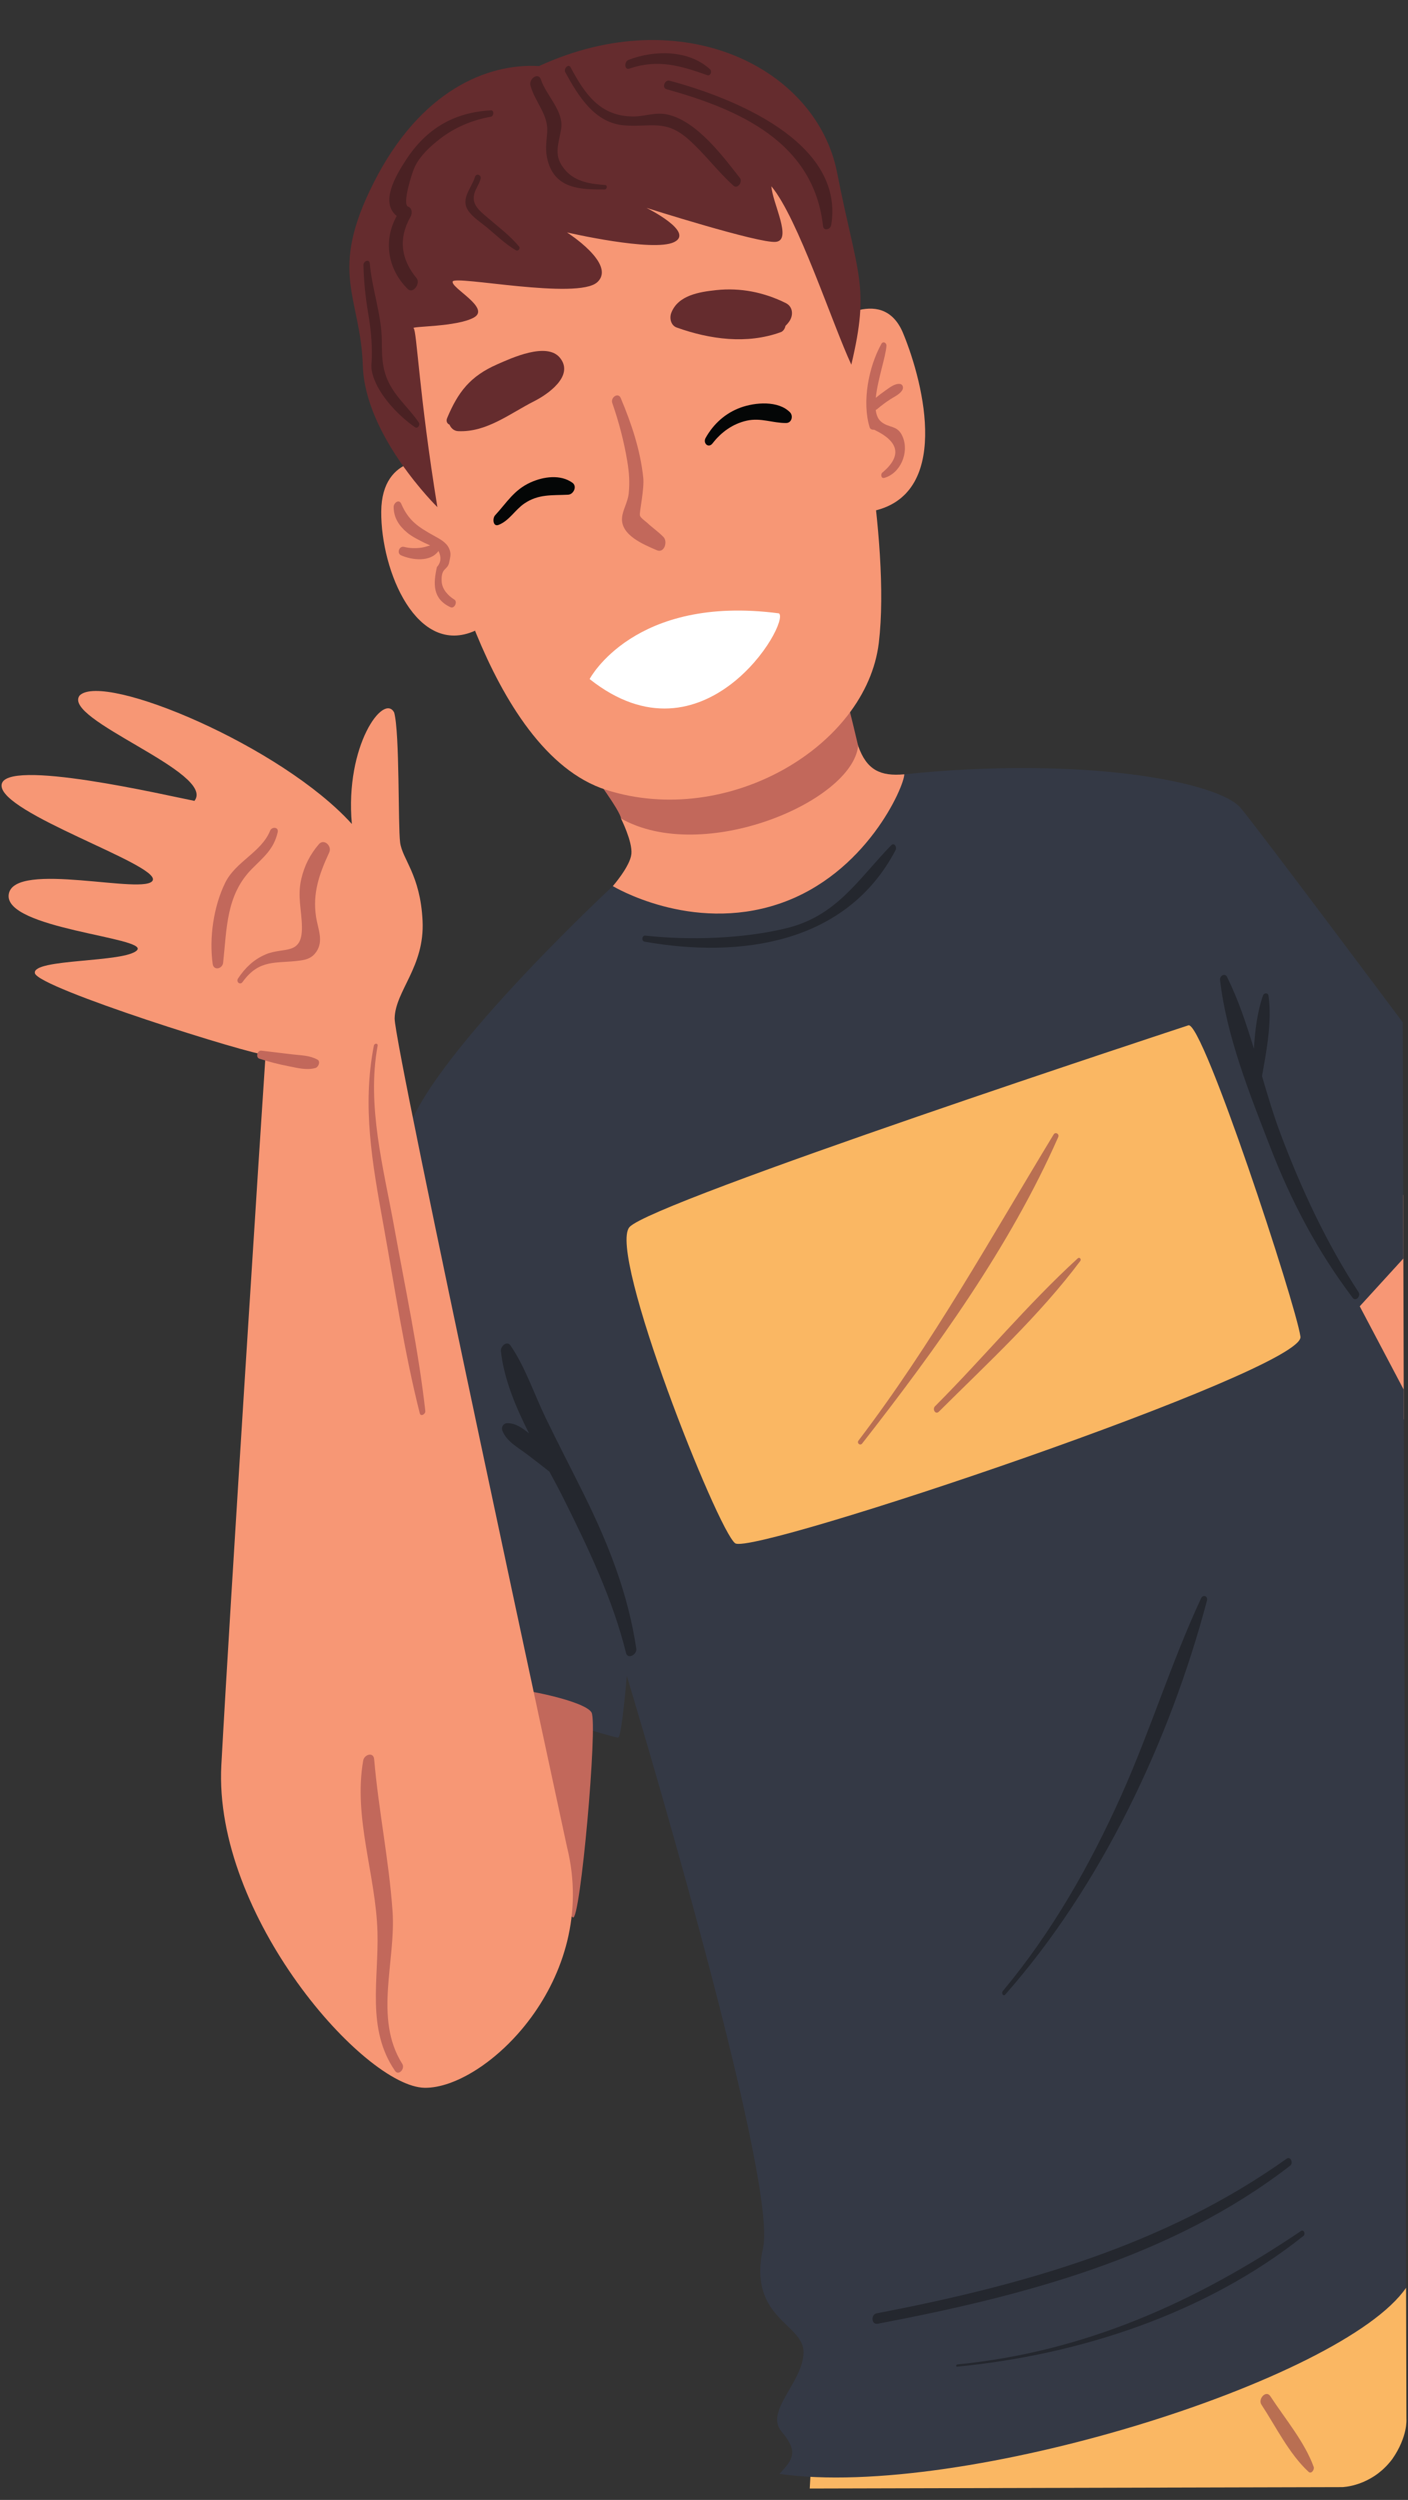
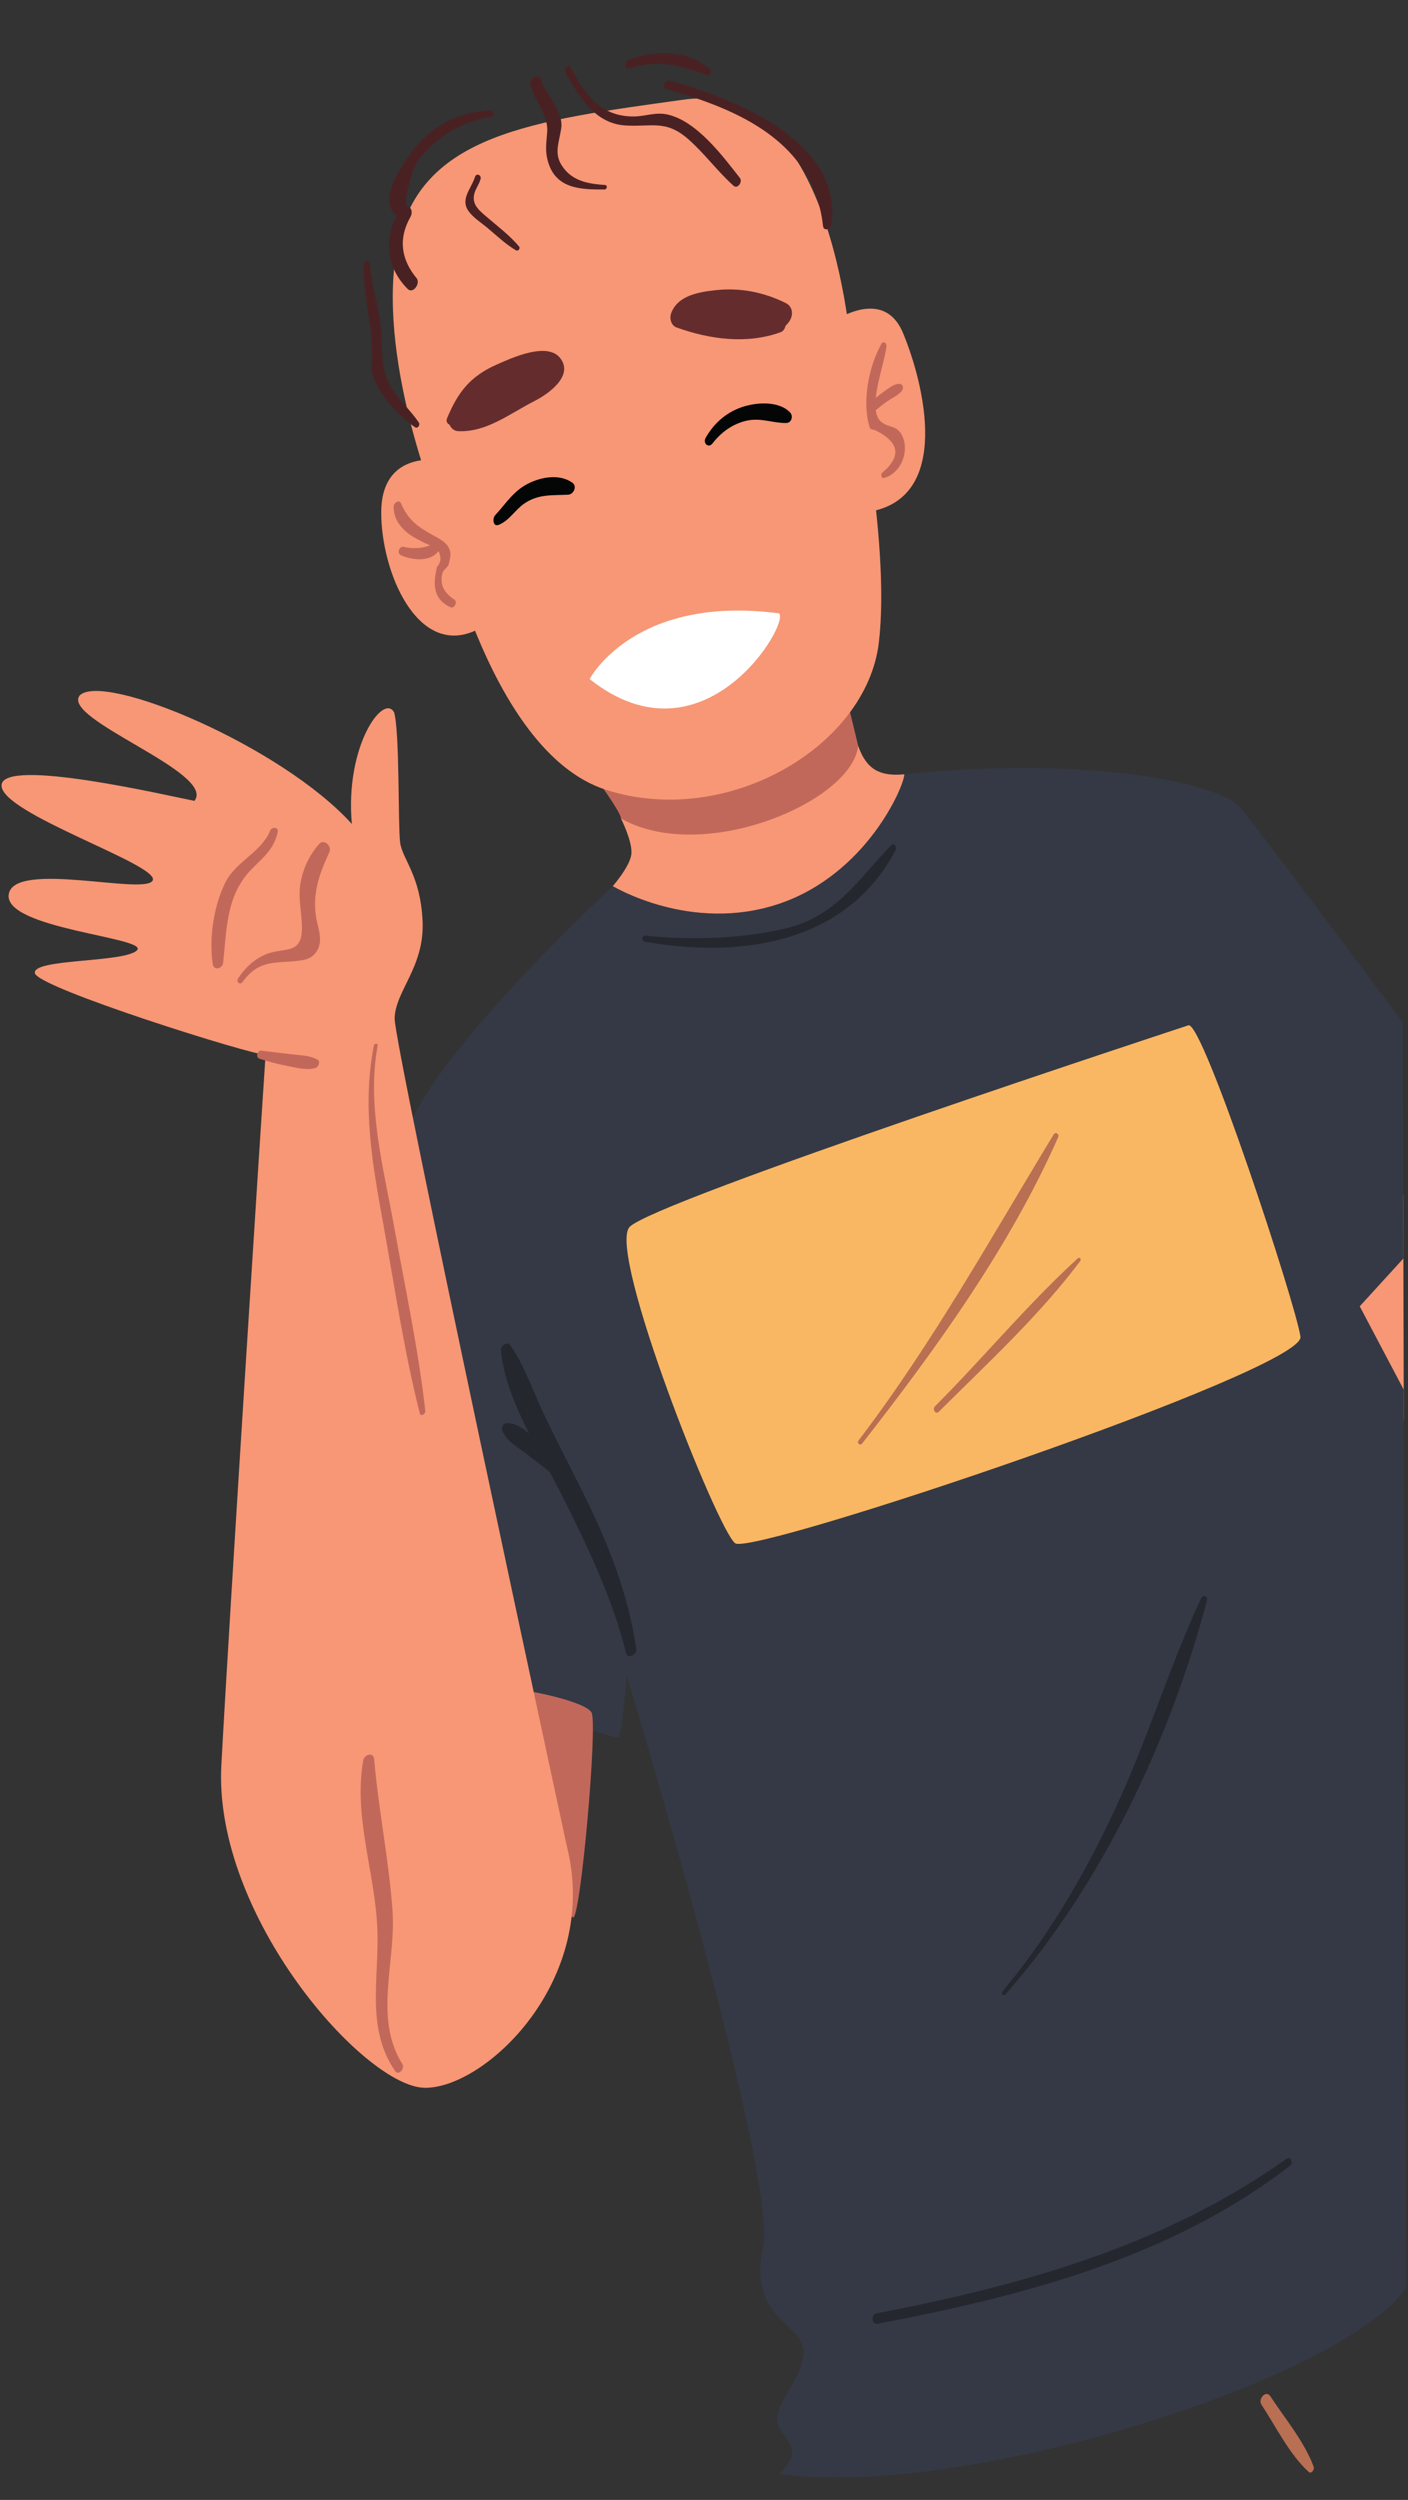
<svg xmlns="http://www.w3.org/2000/svg" height="2933.5" preserveAspectRatio="xMidYMid meet" version="1.0" viewBox="348.9 80.2 1652.9 2933.5" width="1652.9" zoomAndPan="magnify">
  <rect x="348.9" y="80.2" width="1652.9" height="2933.5" fill="#333333" stroke="none" />
  <g>
    <g id="change1_1">
-       <path d="M 1302.586 2942.77 C 1302.598 2946.961 1299.48 3000.301 1299.48 3000.301 L 1924.535 2998.66 C 1924.535 2998.66 1959.035 2998.172 1983.367 2965.73 C 2001.809 2939.219 1999.945 2918.699 1999.945 2918.699 L 1999.539 2764.77 L 1302.586 2942.77" fill="#fab763" />
-     </g>
+       </g>
    <g id="change2_1">
      <path d="M 1996.18 1482.309 L 1996.863 1745.859 C 1996.863 1745.859 1921.582 1699.883 1916.719 1621.539 C 1911.844 1543.172 1996.18 1482.309 1996.18 1482.309" fill="#f79775" />
    </g>
    <g id="change3_1">
      <path d="M 1068.309 1119.977 C 1068.309 1119.977 840.211 1331.688 824.508 1418.223 C 808.805 1504.75 867.23 2056.23 867.23 2056.23 C 867.23 2056.23 1070.469 2120.531 1074.66 2119.121 C 1078.859 2117.711 1084.738 2046.789 1084.738 2046.789 C 1084.738 2046.789 1263.07 2634.852 1244.629 2718.238 C 1226.191 2801.629 1293.367 2806.43 1292.219 2841.262 C 1291.07 2876.09 1246.379 2909.789 1266.34 2933.379 C 1286.293 2956.961 1280.109 2965.84 1263.98 2983.141 C 1478.016 3013.672 1924.941 2873.18 1999.539 2764.77 C 1999.551 2767.262 1996.781 1710.887 1996.781 1710.887 L 1945.145 1613.062 L 1996.371 1556.945 L 1995.637 1279.875 C 1995.637 1279.875 1830.82 1059.195 1805.551 1028.488 C 1780.281 997.754 1621.824 966.934 1410.5 988.773 C 1305.641 1082.031 1068.309 1119.977 1068.309 1119.977" fill="#343945" />
    </g>
    <g id="change2_2">
      <path d="M 1077.898 1040.656 C 1077.898 1040.656 1091.488 1067.672 1090.129 1082.133 C 1088.77 1096.609 1068.309 1119.984 1068.309 1119.984 C 1068.309 1119.984 1159.719 1175.402 1262.879 1140.922 C 1366.027 1106.441 1410.531 1002.461 1410.492 988.785 C 1382.512 991.344 1366.332 983.914 1356.297 955.336 C 1346.273 926.754 1077.898 1040.656 1077.898 1040.656" fill="#f79775" />
    </g>
    <g id="change4_1">
      <path d="M 1041.359 983.535 C 1041.359 983.535 1077.867 1032.566 1077.898 1040.656 C 1174.438 1095.133 1349.445 1020.828 1356.293 955.332 C 1350.004 927.984 1339.332 886.348 1339.332 886.348 L 1041.359 983.535" fill="#c2685b" />
    </g>
    <g id="change2_3">
      <path d="M 1317.082 464.086 C 1317.082 464.086 1384.113 410.68 1409.145 471.312 C 1434.184 531.949 1465.621 662.734 1371.133 680.383 C 1332.473 641.922 1317.082 464.086 1317.082 464.086" fill="#f79775" />
    </g>
    <g id="change2_4">
      <path d="M 860.977 620.148 C 860.977 620.148 796.887 610.371 796.453 680.652 C 796.012 750.934 838.508 850.977 906.562 820.305 C 916.711 764.922 860.977 620.148 860.977 620.148" fill="#f79775" />
    </g>
    <g id="change2_5">
      <path d="M 862.363 675.277 C 862.363 675.277 918.344 961.773 1060.645 1007.102 C 1202.941 1052.449 1365.953 955.926 1380.562 834.598 C 1395.164 713.289 1349.293 503.801 1349.293 503.801 C 1349.293 503.801 1330.723 172.359 1151.922 197.078 C 973.125 221.816 842.559 238.02 815.84 366.824 C 789.125 495.645 862.363 675.277 862.363 675.277" fill="#f79775" />
    </g>
    <g id="change5_1">
-       <path d="M 862.363 675.293 C 862.363 675.293 777.559 592.246 774.855 509.613 C 772.152 426.961 733.523 400.953 787.973 293.832 C 842.422 186.711 920.703 154.164 981.664 157.727 C 1150.629 80.164 1307.57 160.613 1331.531 282.438 C 1355.48 404.285 1370.43 414.746 1348.289 508.109 C 1325.77 459.652 1285.641 336.055 1254.449 298.812 C 1255.742 318.715 1279.492 362.008 1259.59 364.016 C 1239.699 366.023 1107.73 324.086 1107.73 324.086 C 1107.73 324.086 1165.031 352.355 1140.18 364.34 C 1115.332 376.305 1014.52 352.945 1014.52 352.945 C 1014.52 352.945 1073.043 390.098 1050.102 411.305 C 1027.16 432.516 882.797 403.031 880.328 410.52 C 877.859 417.988 925.188 441.488 905.316 452.738 C 885.441 463.988 830.711 462.879 834.445 465.367 C 838.184 467.84 840.871 543.488 862.363 675.293" fill="#652c2e" />
-     </g>
+       </g>
    <g id="change5_2">
      <path d="M 1006.41 500.25 C 991.039 480.934 949.09 500.469 932.488 507.777 C 900.965 521.625 886.641 540.078 873.727 570.984 C 872.254 574.508 873.957 577.492 876.574 578.48 C 878.324 582.621 881.891 585.914 886.613 586.133 C 920.195 587.754 947.543 565.328 976.195 550.879 C 991.418 543.199 1023.309 521.516 1006.41 500.25" fill="#652c2e" />
    </g>
    <g id="change5_3">
      <path d="M 1271.32 435.809 C 1245.828 423.168 1218.039 417.559 1189.641 420.633 C 1169.777 422.77 1144.68 426.699 1136.879 447.52 C 1134.578 453.633 1136.527 462.094 1143.227 464.5 C 1182.238 478.477 1225.867 484.418 1265.598 469.922 C 1268.418 468.891 1270.43 465.691 1270.988 462.539 C 1272.867 460.762 1274.629 458.781 1276.098 456.359 C 1280.539 449.039 1279.316 439.785 1271.32 435.809" fill="#652c2e" />
    </g>
    <g id="change4_2">
-       <path d="M 1127.703 710.258 C 1121.672 704.129 1114.844 699.496 1108.672 693.703 C 1105.082 690.609 1099.992 687.242 1100.09 684.418 C 1099.57 680.223 1105.402 653.707 1104.043 640.773 C 1100.613 608.223 1090.25 577.344 1077.621 547.34 C 1074.543 540.035 1065.449 546.707 1067.66 553.047 C 1075.422 575.336 1081.461 598.305 1085.312 621.609 C 1087.453 634.555 1088.293 645.875 1086.98 659.082 C 1085.961 669.48 1079.941 678.246 1079.141 687.738 C 1077.43 708.16 1104.172 719.012 1119.953 725.848 C 1128.902 729.727 1132.992 715.629 1127.703 710.258" fill="#c2685b" />
-     </g>
+       </g>
    <g id="change6_1">
      <path d="M 1020.961 646.73 C 1006.91 636.566 986.961 639.438 971.871 646.223 C 952.242 655.051 943.867 669.988 930.07 684.922 C 926.949 688.301 927.398 698.77 934.25 696.102 C 946.703 691.258 953.43 678.555 964.355 671.09 C 981.055 659.676 996.984 661.664 1015.922 660.691 C 1022.18 660.375 1026.75 650.918 1020.961 646.73" fill="#040606" />
    </g>
    <g id="change6_2">
      <path d="M 1276.359 564.078 C 1262.641 549.996 1235.348 552.234 1218.289 558.473 C 1200.371 565.027 1186.551 577.547 1177.25 594.066 C 1173.738 600.32 1180.621 606.66 1185.43 600.426 C 1195.531 587.285 1209.199 577.457 1225.52 573.82 C 1242.219 570.121 1255.719 576.707 1271.852 576.57 C 1278.32 576.512 1280.391 568.227 1276.359 564.078" fill="#040606" />
    </g>
    <g id="change7_1">
      <path d="M 1041.078 877.02 C 1041.078 877.02 1093.059 777.527 1263.379 799.941 C 1276.938 811.098 1175.238 983.496 1041.078 877.02" fill="#fff" />
    </g>
    <g id="change4_3">
      <path d="M 882.27 783.773 C 874.934 779.203 867.82 771.684 867.367 762.359 C 866.559 745.703 874.391 749.883 876.297 739.773 C 877.461 733.629 878.883 730.074 876.199 723.973 C 872.91 716.469 865.195 712.688 858.457 708.918 C 840.316 698.809 828.605 691.504 819.961 671.422 C 817.336 665.336 810.992 670.305 811.016 675.102 C 811.086 687.594 817.223 697.133 826.727 705.066 C 832.98 710.293 840.27 713.59 847.426 717.301 C 849.613 718.203 851.758 719.203 853.883 720.234 C 850.715 721.051 847.574 722.199 844.375 722.699 C 837.469 723.801 830.031 723.688 823.258 721.926 C 817.605 720.438 814.305 729.387 819.695 731.793 C 832.586 737.551 854.277 740.086 863.621 726.738 C 867.234 733.914 866.656 740.246 861.785 745.66 C 857.527 765.051 856.441 782.84 877.809 792.754 C 882.379 794.871 886.383 786.32 882.27 783.773" fill="#c2685b" />
    </g>
    <g id="change4_4">
      <path d="M 1408.57 592.68 C 1402.504 578.363 1392.773 583.188 1383.051 574.84 C 1379.484 571.777 1377.672 566.984 1376.953 561.234 C 1377.461 560.988 1377.98 560.785 1378.512 560.34 C 1383.48 556.133 1388.664 552.223 1394.133 548.699 C 1399.012 545.574 1404.84 543.102 1408.043 538.125 C 1409.824 535.371 1408.941 531.09 1405.273 530.719 C 1399.141 530.086 1392.941 535.234 1388.145 538.559 C 1384.305 541.199 1380.633 544.074 1377.023 547.027 C 1379.223 525.215 1388.934 498.055 1389.543 485.812 C 1389.711 482.426 1385.543 480.199 1383.613 483.676 C 1368.562 510.652 1360.672 551.68 1369.781 581.562 C 1370.512 583.945 1372.832 584.672 1375.02 584.406 C 1404.363 598.352 1407.812 614.969 1385.352 634.277 C 1382.332 635.793 1382.961 642.102 1386.953 640.988 C 1405.922 635.699 1416.461 611.273 1408.57 592.68" fill="#c2685b" />
    </g>
    <g id="change8_1">
      <path d="M 925.199 209.695 C 881.602 211.973 849.082 231.504 825.332 268.09 C 813.551 286.254 794.73 317.703 814.637 333.641 C 798.727 362.18 803.711 395.613 827.477 419.273 C 833.801 425.574 842.922 412.648 837.934 406.621 C 819.828 384.727 816.16 360.398 830.727 334.789 C 832.984 330.816 833.031 324.43 827.891 322.582 C 820.848 320.016 832.457 283 835.727 276.172 C 842.07 262.918 853.859 252.066 865.211 243.266 C 882.871 229.586 903.242 221.078 925.18 217.176 C 928.676 216.559 929.289 209.488 925.199 209.695" fill="#4a2123" />
    </g>
    <g id="change8_2">
      <path d="M 958.238 369.453 C 947.668 356.75 933.898 346.434 921.402 335.68 C 912.41 327.945 902.348 320.695 905.676 307.625 C 907.18 301.727 911.402 296.375 913.059 290.324 C 914.422 285.371 907.973 282.871 906.441 287.938 C 902.531 300.859 889.457 313.227 898.242 326.895 C 903.535 335.129 913.957 341.582 921.293 347.75 C 931.973 356.719 942.523 366.852 954.562 373.902 C 957.133 375.422 960.156 371.77 958.238 369.453" fill="#4a2123" />
    </g>
    <g id="change8_3">
      <path d="M 1059.254 297.289 C 1042.621 296.125 1025.152 293.738 1013.273 280.711 C 997.668 263.59 1004.512 250.719 1007.633 231.633 C 1011.07 210.602 990.289 192.594 983.938 173.633 C 980.812 164.289 969.418 172.832 971.633 180.66 C 977.312 200.734 992.801 214.582 991.262 235.531 C 990.367 247.656 988.574 256.859 992.043 269.297 C 1001.051 301.621 1029.742 302.719 1058.633 302.559 C 1061.512 302.543 1062.395 297.496 1059.254 297.289" fill="#4a2123" />
    </g>
    <g id="change8_4">
      <path d="M 1217.508 289.074 C 1197.277 263.203 1166.816 222.215 1132.508 214.586 C 1118.297 211.426 1106.797 216.801 1092.758 216.855 C 1053.18 217.027 1035.449 190.336 1018.699 159.105 C 1016.199 154.445 1010.246 160.852 1012.527 165.023 C 1028.059 193.375 1047.289 224.848 1082.117 227.348 C 1113.398 229.582 1130.027 219.98 1156.879 243.512 C 1175.969 260.254 1191.059 281.184 1210.008 298.152 C 1214.855 302.5 1220.926 293.441 1217.508 289.074" fill="#4a2123" />
    </g>
    <g id="change8_5">
      <path d="M 1134.91 174.895 C 1129.219 173.367 1125.609 183.289 1131.309 184.867 C 1217.09 208.711 1304.07 247.207 1315.07 345.254 C 1315.82 351.949 1323.84 349.539 1324.707 344.145 C 1340.609 246.359 1208.02 194.422 1134.91 174.895" fill="#4a2123" />
    </g>
    <g id="change8_6">
      <path d="M 1182.5 161.578 C 1157.32 138.387 1116.84 138.809 1086.668 150.5 C 1081.52 152.504 1081.652 162.789 1087.84 160.668 C 1120.898 149.359 1147.688 157.172 1179.109 168.41 C 1182.961 169.777 1185.09 163.969 1182.5 161.578" fill="#4a2123" />
    </g>
    <g id="change8_7">
      <path d="M 840.555 575.965 C 832 563.332 820.812 553.012 812.117 540.555 C 797.125 519.047 797.355 502.402 797.098 478.824 C 796.781 449.785 785.543 418.918 783.008 389.336 C 782.516 383.621 775.449 386.512 775.57 391.277 C 776.047 410.043 777.793 428.035 780.91 446.527 C 784.047 465.18 785.715 480.59 785.406 499.078 C 785.301 505.164 784.27 509.496 785.398 515.453 C 790.16 540.605 815.684 567.441 836.012 581.473 C 839.293 583.734 842.469 578.789 840.555 575.965" fill="#4a2123" />
    </g>
    <g id="change4_5">
      <path d="M 1021.5 2330.219 C 1030.07 2335.398 1050.828 2103.07 1043.328 2089.691 C 1035.828 2076.309 963.027 2061.57 944.367 2061.621 C 925.711 2061.672 997.141 2315.48 1021.5 2330.219" fill="#c2685b" />
    </g>
    <g id="change2_6">
      <path d="M 1014.508 2247.402 C 1014.508 2247.402 811.535 1307.559 812.191 1275.211 C 812.852 1242.863 847.605 1214.789 844.977 1160.684 C 842.344 1106.578 821.152 1088.602 818.613 1068.711 C 816.074 1048.812 818.203 939.961 811.648 916.348 C 799.492 892.746 753.633 955.062 761.957 1047.086 C 678.996 955.258 471.039 868.727 442.504 896.172 C 420.184 924.219 603.203 986.73 577.168 1019.98 C 546.676 1014.07 352.512 968.555 350.73 1001.52 C 348.949 1034.48 535.07 1094.328 528.277 1113.012 C 521.484 1131.672 365.266 1089.176 359.152 1129.617 C 353.039 1170.059 523.48 1180.18 509.836 1195.152 C 496.191 1210.109 386.094 1204.801 389.871 1222.203 C 393.648 1239.621 645.746 1318.555 660.668 1317.902 C 657.074 1369.523 618.234 1974.785 608.75 2151.441 C 599.262 2328.102 776.422 2528.883 847.328 2530.07 C 918.234 2531.27 1053.484 2404.031 1014.508 2247.402" fill="#f79775" />
    </g>
    <g id="change4_6">
      <path d="M 665.988 1054.996 C 655.648 1080.457 625.531 1091.008 613.242 1116.098 C 599.559 1144.031 594.344 1180.738 598.582 1211.34 C 599.715 1219.535 610.047 1217.129 610.836 1209.941 C 615.277 1169.504 614.262 1130.309 644.844 1099.539 C 658.723 1085.578 670.441 1076.496 674.895 1056.695 C 676.27 1050.582 668.059 1049.902 665.988 1054.996" fill="#c2685b" />
    </g>
    <g id="change4_7">
      <path d="M 723.133 1070.918 C 712.832 1083.035 706.266 1095.898 702.605 1111.531 C 697.742 1132.32 703.156 1148.129 703.355 1168.172 C 703.691 1202 681.961 1191.023 660.648 1200.16 C 646.676 1206.148 636.621 1215.898 628.332 1228.383 C 625.723 1232.316 630.672 1236.617 633.648 1232.52 C 653.656 1204.934 672.934 1211.16 700.883 1207.371 C 709.465 1206.195 715.332 1204.152 720.172 1197.168 C 729.145 1184.207 722.09 1170.227 719.961 1156.305 C 715.633 1128.031 723.77 1105.641 735.434 1080.363 C 738.859 1072.938 729.219 1063.754 723.133 1070.918" fill="#c2685b" />
    </g>
    <g id="change4_8">
      <path d="M 811.719 1520.359 C 799.227 1451.012 779.207 1377.887 792.211 1307.332 C 792.82 1304.035 788.379 1304.191 787.793 1307.188 C 773.855 1378.25 786.027 1445.84 798.781 1516.258 C 812.191 1590.266 823.227 1665.66 841.684 1738.598 C 842.812 1743.039 848.602 1739.492 848.199 1735.914 C 840.113 1663.746 824.594 1591.84 811.719 1520.359" fill="#c2685b" />
    </g>
    <g id="change4_9">
      <path d="M 721.582 1323.598 C 712.555 1318.578 702.594 1318.68 692.445 1317.461 C 680.168 1316 667.918 1314.488 655.641 1313.07 C 650.977 1312.543 648.762 1321.012 653.414 1322.5 C 664.699 1326.125 675.855 1329.066 687.504 1331.281 C 698.012 1333.289 708.734 1336.375 719.227 1333.402 C 722.672 1332.43 725.559 1325.824 721.582 1323.598" fill="#c2685b" />
    </g>
    <g id="change4_10">
      <path d="M 821.18 2502.078 C 787.324 2448.32 813.914 2381.73 809.695 2322.371 C 805.469 2262.891 793.273 2204.07 788.141 2144.551 C 787.359 2135.5 776.516 2138.988 775.281 2146.02 C 763.492 2213.09 790.105 2280.172 792.031 2347.199 C 793.645 2403.129 778.711 2460.801 812.648 2510.238 C 816.91 2516.449 824.641 2507.57 821.18 2502.078" fill="#c2685b" />
    </g>
    <g id="change1_2">
      <path d="M 1743.988 1283.34 C 1743.988 1283.34 1113.766 1490.234 1087.836 1520.148 C 1061.918 1550.074 1191.395 1876.262 1211.961 1891.133 C 1232.527 1906.004 1881.266 1687.859 1875.562 1648.699 C 1869.863 1609.527 1760.598 1277.465 1743.988 1283.34" fill="#fab763" />
    </g>
    <g id="change9_1">
      <path d="M 1033.73 1832.531 C 1019 1802.879 1003.73 1773.5 989.316 1743.68 C 975.848 1715.809 965.707 1684.738 948.285 1659.148 C 943.98 1652.828 936.312 1660.051 936.926 1665.648 C 940.508 1698.301 954.094 1730.801 969.996 1762.219 C 962.223 1755.809 953.441 1749.75 943.984 1750.199 C 939.852 1750.398 937.156 1754.859 938.562 1758.711 C 943.281 1771.629 957.512 1779.012 968.023 1787.031 C 976.699 1793.648 985.348 1800.27 993.879 1807.051 C 999.715 1817.809 1005.379 1828.371 1010.531 1838.691 C 1039.5 1896.828 1068.129 1956.551 1083.82 2019.82 C 1085.828 2027.91 1096.891 2021.629 1095.879 2014.859 C 1086.148 1949.699 1062.93 1891.309 1033.73 1832.531" fill="#24272e" />
    </g>
    <g id="change9_2">
      <path d="M 1394.91 1072.242 C 1356.051 1112.445 1330.996 1154.883 1272.57 1169.281 C 1221.867 1181.762 1158.316 1183.812 1106.434 1178.074 C 1102.484 1177.637 1101.523 1184.465 1105.605 1185.188 C 1218.184 1205.074 1342.539 1187.676 1400.219 1077.789 C 1402.117 1074.199 1398.785 1068.238 1394.91 1072.242" fill="#24272e" />
    </g>
    <g id="change9_3">
-       <path d="M 1943.781 1596.504 C 1906.246 1539.074 1876.699 1475.68 1852.504 1411.562 C 1844.133 1389.371 1837.219 1366.215 1830.41 1342.926 C 1835.762 1313.273 1842.281 1278.52 1838.043 1248.676 C 1837.492 1244.805 1832.738 1245.055 1831.543 1248.438 C 1824.867 1267.508 1822.207 1289.445 1820.914 1310.945 C 1812.125 1281.875 1802.559 1253.199 1789.422 1226.652 C 1786.914 1221.578 1780.598 1225.148 1781.156 1230.043 C 1788.645 1296.004 1816.176 1364.555 1840.035 1426.121 C 1864.816 1490.098 1895.496 1548.402 1936.879 1603.121 C 1940.57 1607.996 1946.66 1600.926 1943.781 1596.504" fill="#24272e" />
-     </g>
+       </g>
    <g id="change9_4">
      <path d="M 1859.27 2613.32 C 1715.992 2715.281 1548.555 2762.039 1377.887 2794.77 C 1371.148 2796.062 1371.664 2808.391 1379.281 2806.941 C 1549.48 2774.609 1724.148 2729.27 1863.543 2621.402 C 1867.426 2618.402 1863.988 2609.961 1859.27 2613.32" fill="#24272e" />
    </g>
    <g id="change9_5">
-       <path d="M 1876.117 2698.16 C 1752.613 2781.449 1622.41 2840.02 1472.699 2854.691 C 1471.27 2854.828 1470.852 2857.469 1472.387 2857.332 C 1616.328 2843.391 1764.863 2794.859 1879.121 2703.832 C 1881.785 2701.699 1879.5 2695.871 1876.117 2698.16" fill="#24272e" />
-     </g>
+       </g>
    <g id="change9_6">
      <path d="M 1758.801 1955.84 C 1723.902 2030.949 1699.344 2110.797 1665.441 2186.508 C 1628.699 2268.547 1583.836 2347.41 1526.137 2416.57 C 1524.152 2418.938 1526.59 2423.379 1529.031 2420.617 C 1641.73 2293.047 1722.328 2122.418 1765.793 1958.367 C 1767.215 1953.02 1761.141 1950.82 1758.801 1955.84" fill="#24272e" />
    </g>
    <g id="change10_1">
      <path d="M 1585.781 1411.449 C 1511.629 1533.59 1443.699 1656.359 1356.781 1770.52 C 1354.43 1773.621 1358.609 1777.16 1361.148 1773.91 C 1447.551 1663.371 1534.309 1543.43 1591.211 1414.449 C 1592.801 1410.852 1587.93 1407.898 1585.781 1411.449" fill="#b96f52" />
    </g>
    <g id="change10_2">
      <path d="M 1614.148 1556.77 C 1555.109 1610.699 1503.16 1673.672 1446.59 1730.309 C 1443.07 1733.828 1447.09 1740.66 1451.129 1736.641 C 1507.738 1680.328 1569.141 1623.891 1617.09 1559.84 C 1618.59 1557.828 1616.23 1554.871 1614.148 1556.77" fill="#b96f52" />
    </g>
    <g id="change10_3">
      <path d="M 1891.094 2974.879 C 1880.262 2945.301 1857.312 2918.18 1840.152 2891.93 C 1835.195 2884.348 1825.328 2895.16 1829.75 2901.879 C 1846.723 2927.641 1862.246 2959.668 1885.043 2980.68 C 1888.434 2983.789 1892.219 2977.98 1891.094 2974.879" fill="#b96f52" />
    </g>
  </g>
</svg>